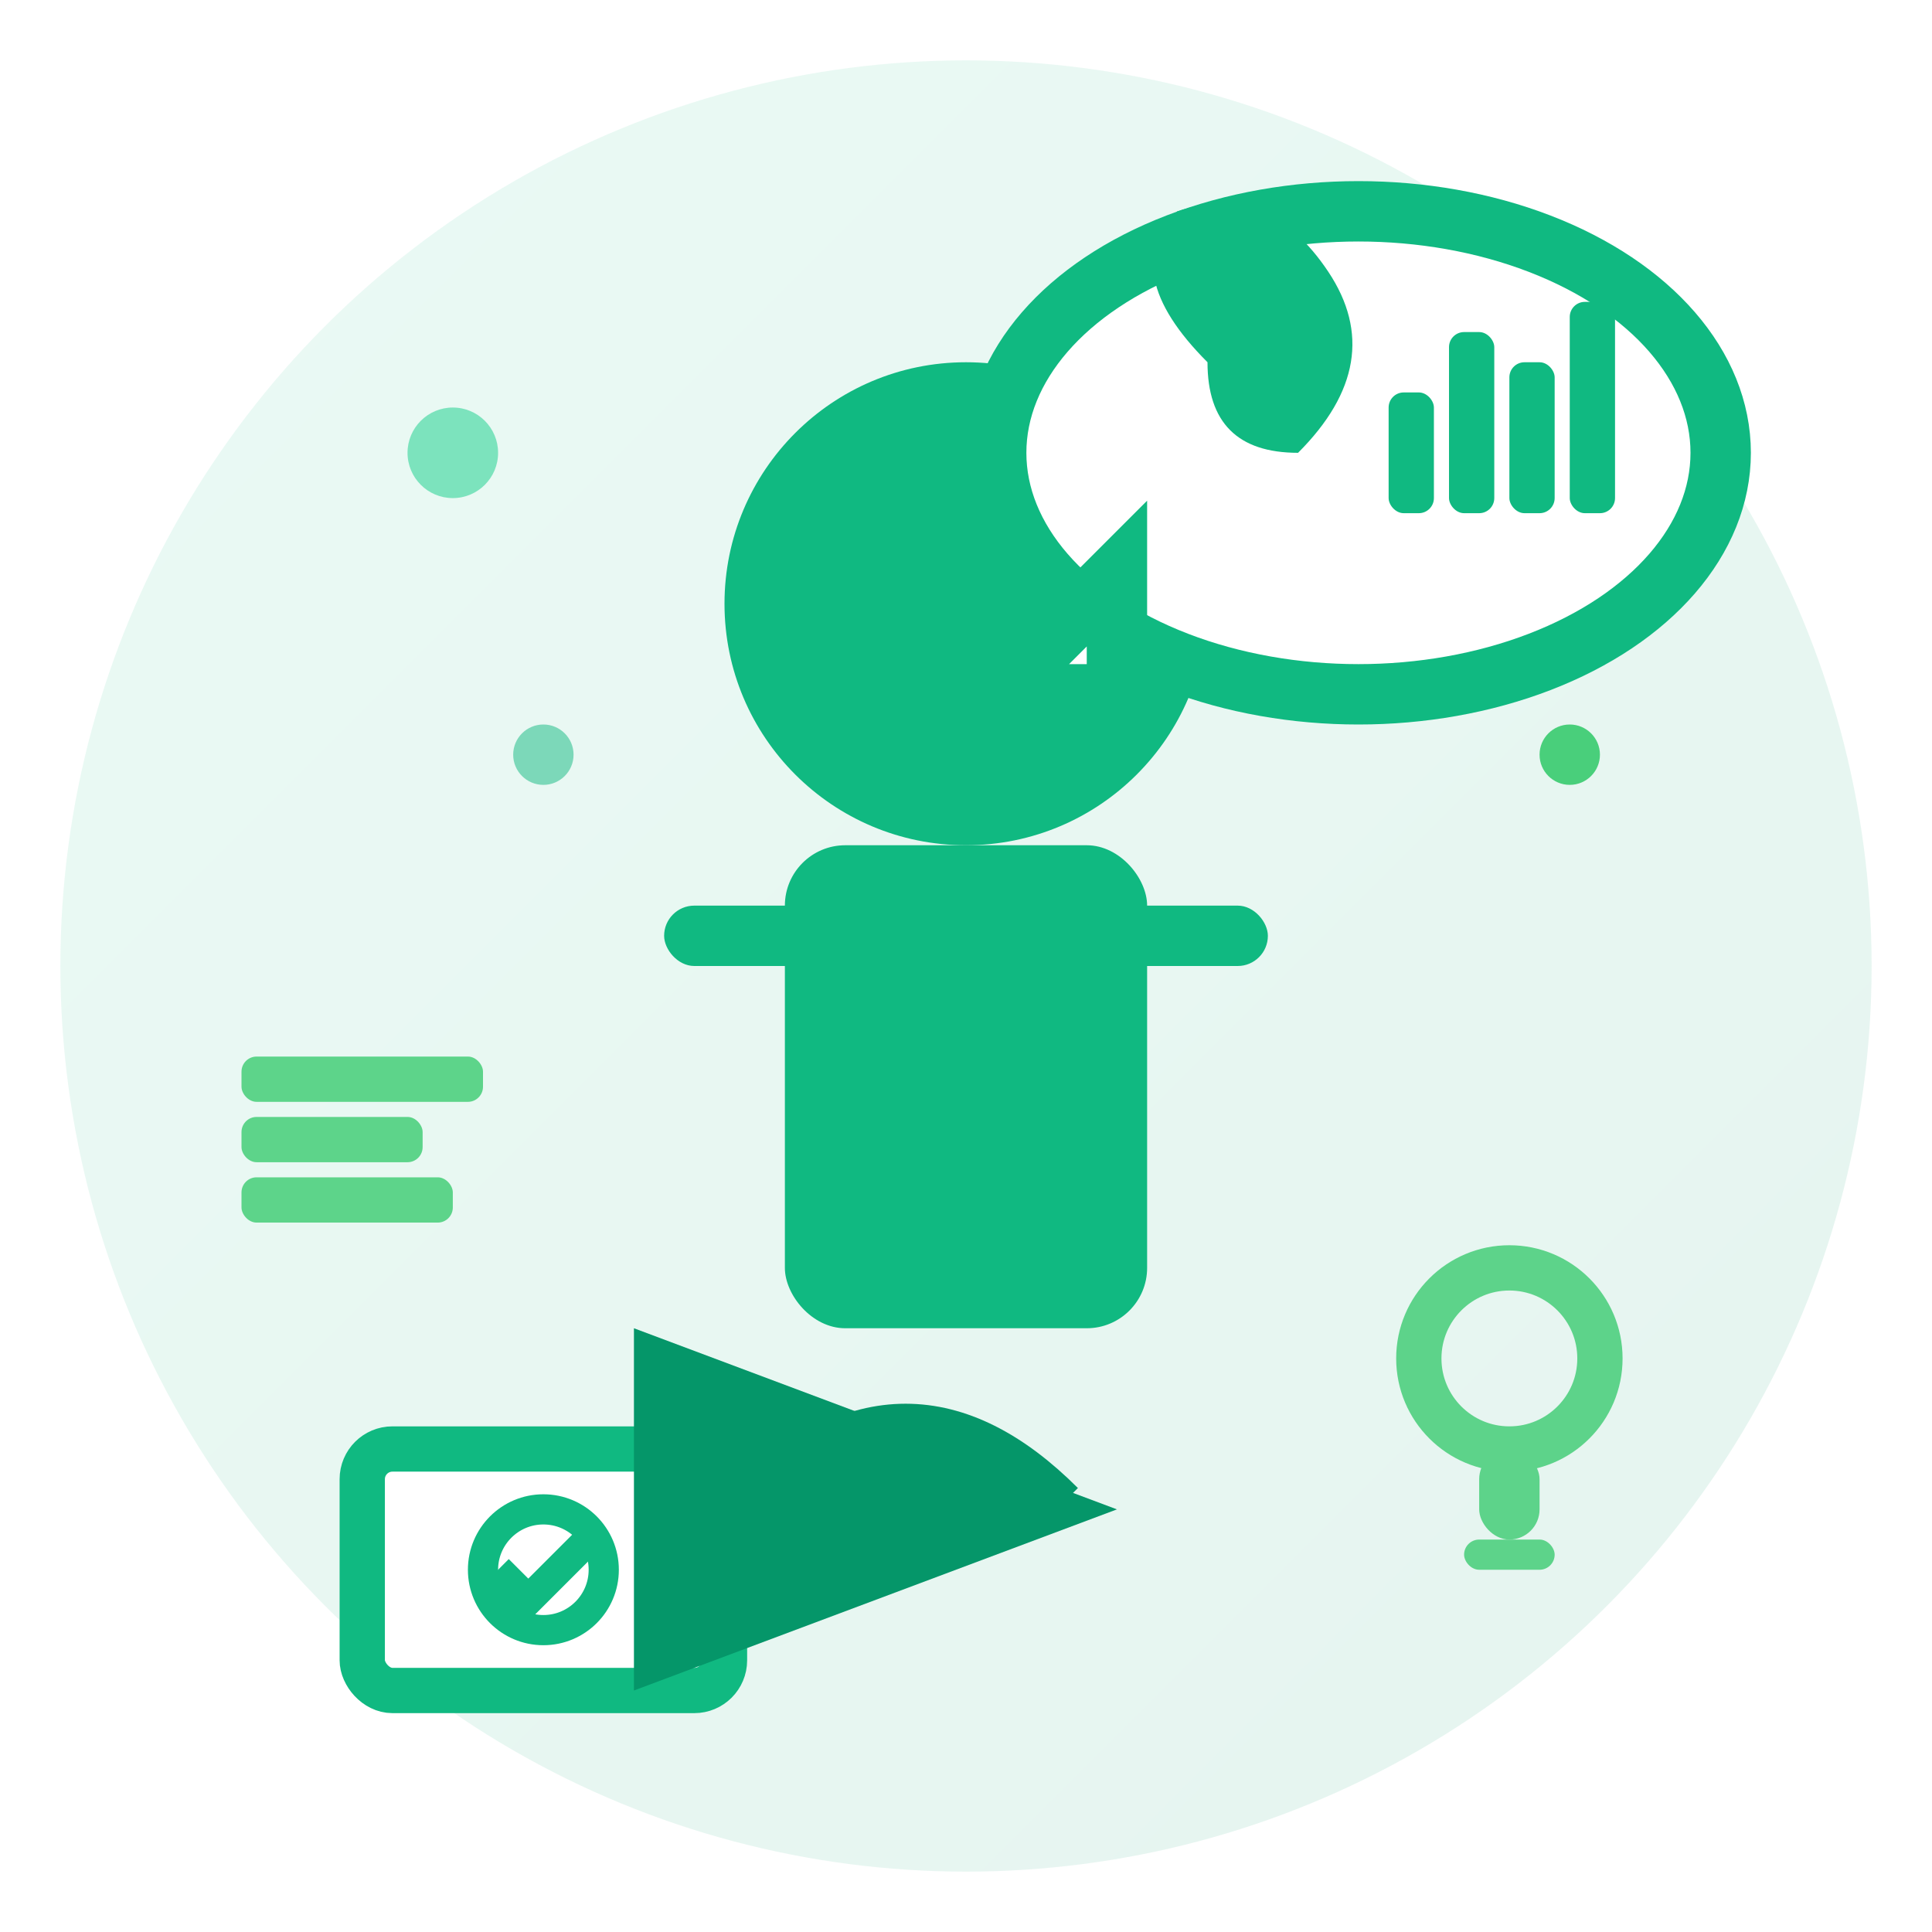
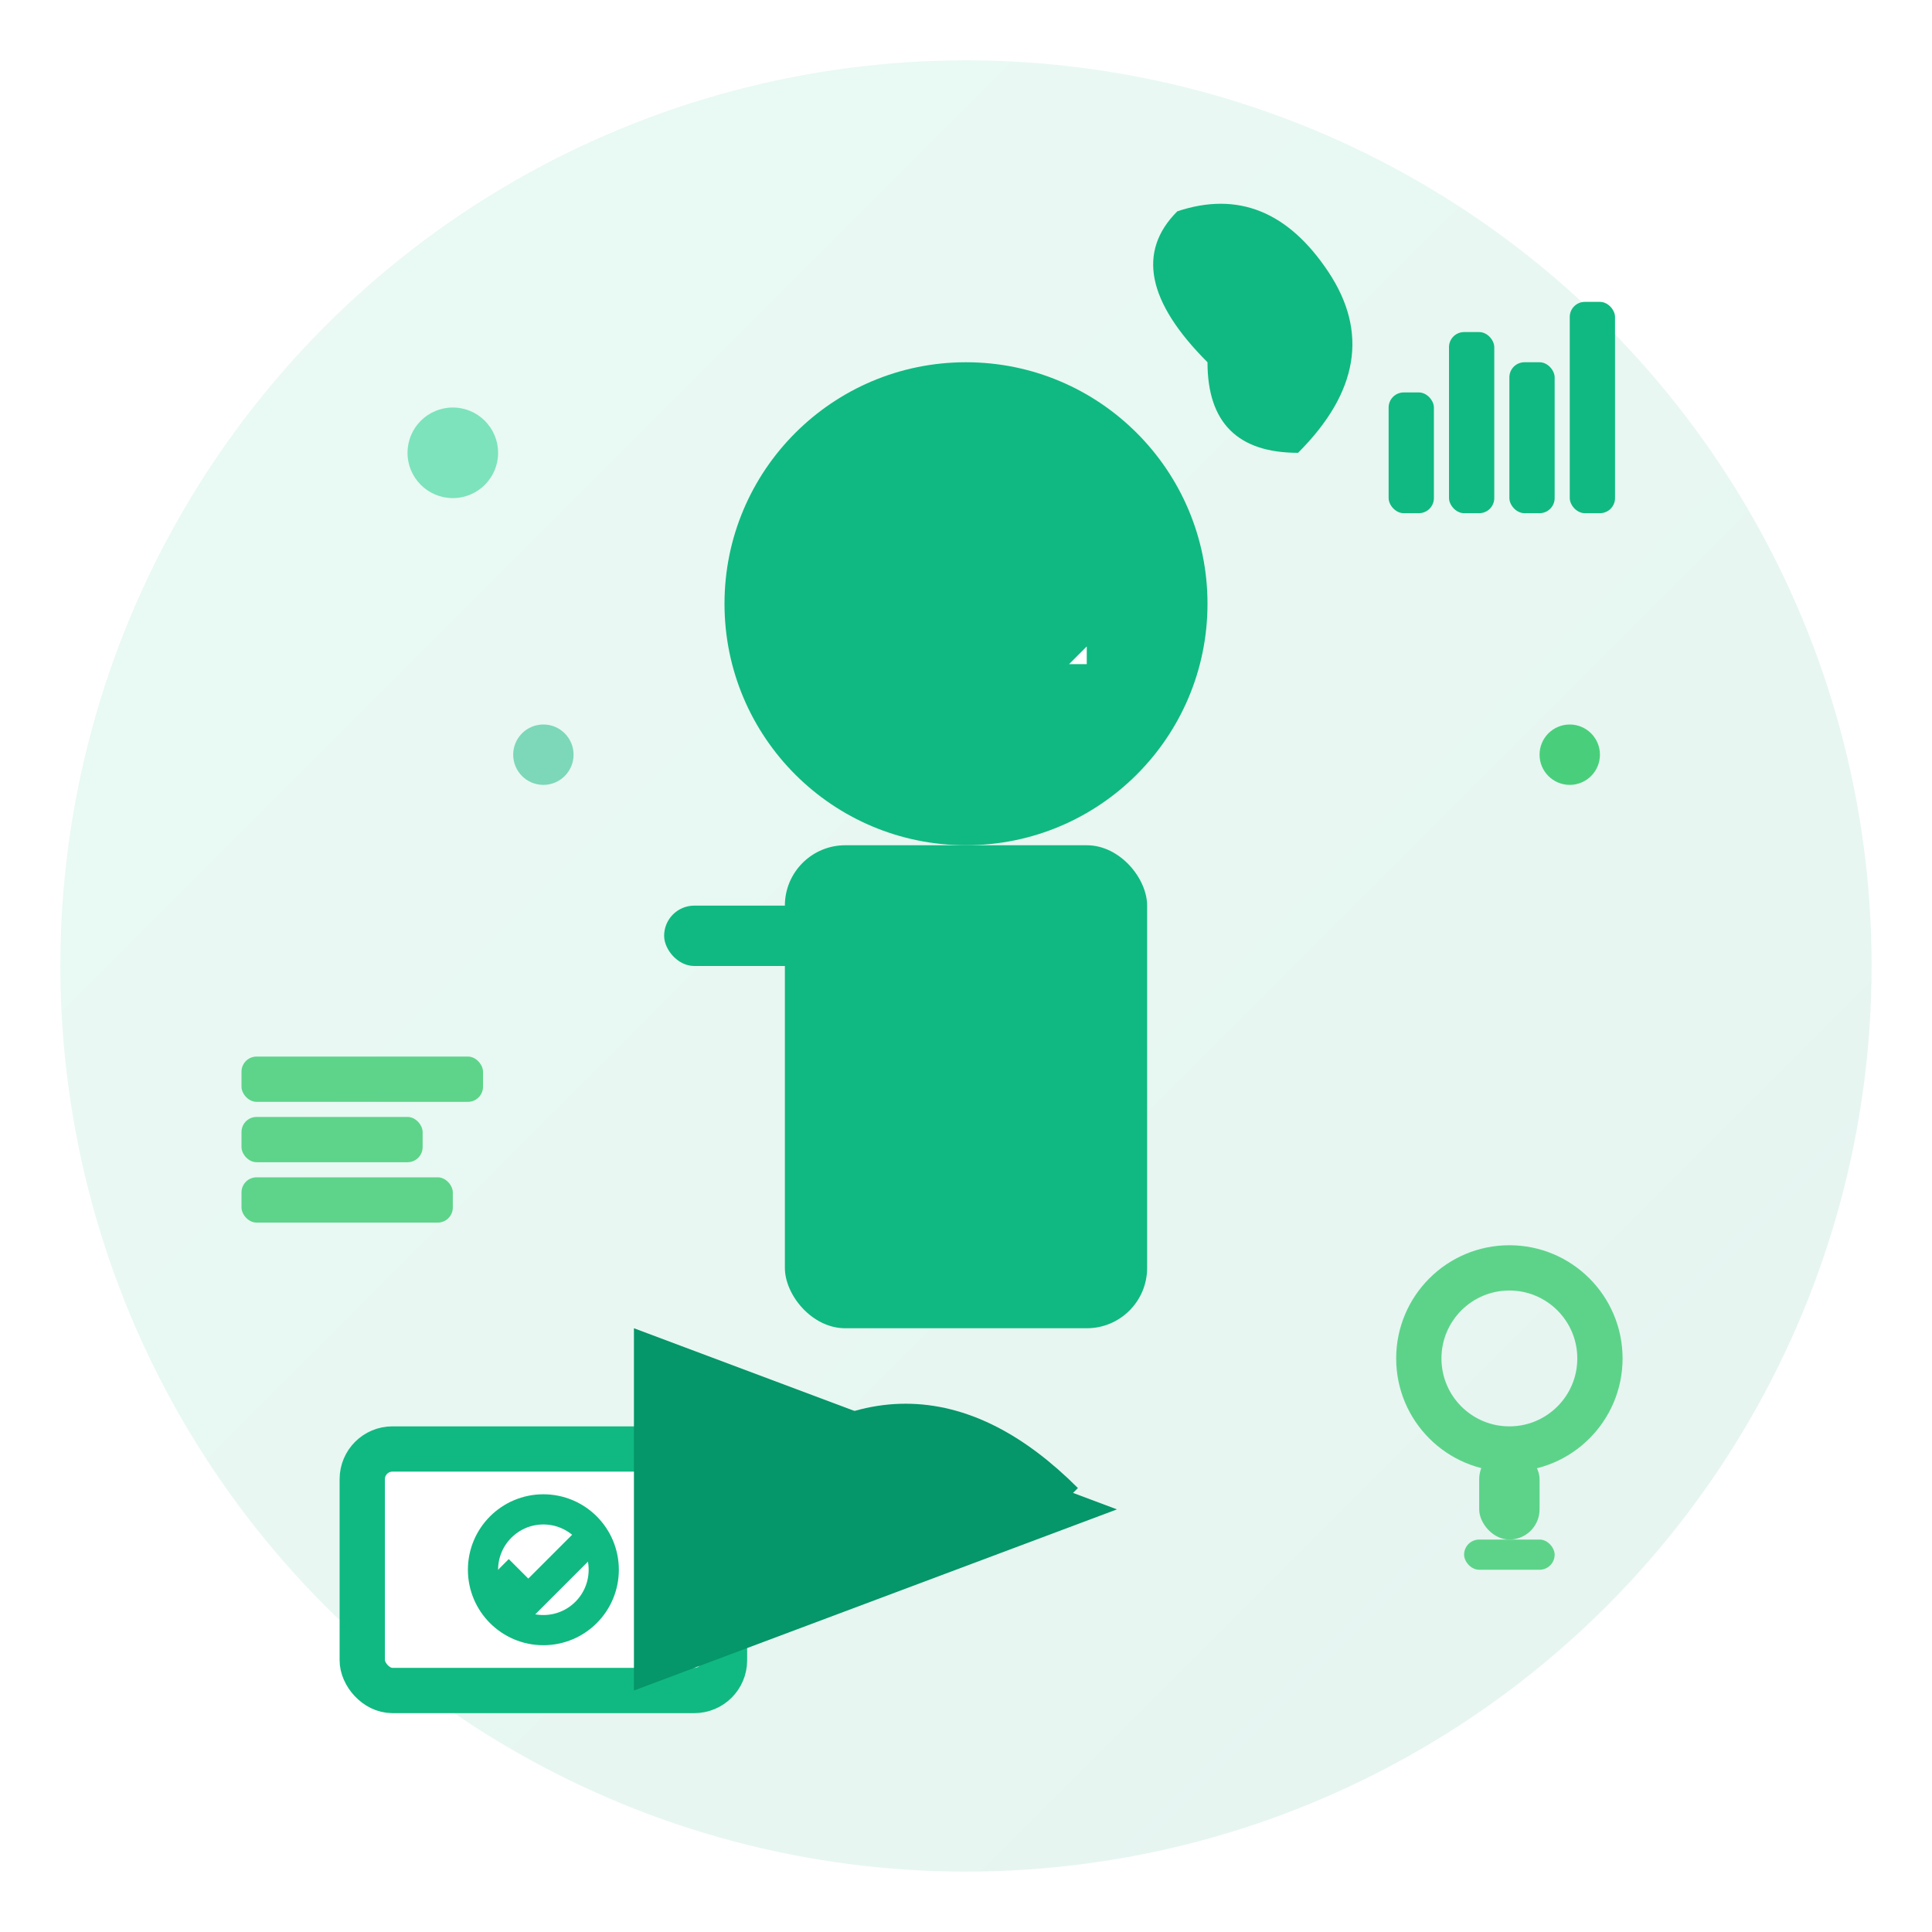
<svg xmlns="http://www.w3.org/2000/svg" width="64" height="64" viewBox="0 0 64 64" fill="none">
  <defs>
    <linearGradient id="consultGradient" x1="0%" y1="0%" x2="100%" y2="100%">
      <stop offset="0%" style="stop-color:#34D399;stop-opacity:1" />
      <stop offset="100%" style="stop-color:#059669;stop-opacity:1" />
    </linearGradient>
  </defs>
  <circle cx="32" cy="32" r="30" fill="url(#consultGradient)" opacity="0.1" />
  <g transform="translate(32, 20)">
    <circle cx="0" cy="0" r="8" fill="#10B981" />
    <rect x="-6" y="8" width="12" height="16" fill="#10B981" rx="2" />
    <rect x="-10" y="10" width="6" height="2" fill="#10B981" rx="1" />
-     <rect x="4" y="10" width="6" height="2" fill="#10B981" rx="1" />
  </g>
  <g transform="translate(45, 15)">
-     <ellipse cx="0" cy="0" rx="12" ry="8" fill="#ffffff" stroke="#10B981" stroke-width="2" />
    <path d="M-8 4 L-12 8 L-8 8 Z" fill="#ffffff" stroke="#10B981" stroke-width="2" />
    <g fill="#10B981">
      <path d="M-5 -3 Q-8 -6 -6 -8 Q-3 -9 -1 -6 Q1 -3 -2 0 Q-5 0 -5 -3 Z" />
      <rect x="1" y="-2" width="1.5" height="4" rx="0.5" />
      <rect x="3" y="-4" width="1.5" height="6" rx="0.5" />
      <rect x="5" y="-3" width="1.5" height="5" rx="0.5" />
      <rect x="7" y="-5" width="1.5" height="7" rx="0.5" />
    </g>
  </g>
  <g fill="#22C55E" opacity="0.7">
    <rect x="8" y="35" width="8" height="1.5" rx="0.5" />
    <rect x="8" y="37" width="6" height="1.5" rx="0.5" />
    <rect x="8" y="39" width="7" height="1.5" rx="0.5" />
    <circle cx="50" cy="45" r="3" fill="none" stroke="#22C55E" stroke-width="1.5" />
    <rect x="49" y="48" width="2" height="3" fill="#22C55E" rx="1" />
    <rect x="48.5" y="51" width="3" height="1" fill="#22C55E" rx="0.5" />
  </g>
  <g transform="translate(12, 48)">
    <rect x="0" y="0" width="12" height="8" fill="#ffffff" stroke="#10B981" stroke-width="1.5" rx="1" />
    <circle cx="6" cy="4" r="2" fill="none" stroke="#10B981" stroke-width="1" />
    <path d="M4.5 4 L5.5 5 L7.5 3" stroke="#10B981" stroke-width="1" fill="none" />
  </g>
  <g stroke="#059669" stroke-width="2" fill="none">
    <path d="M25 50 Q30 45 35 50" marker-end="url(#consultArrow)" />
  </g>
  <defs>
    <marker id="consultArrow" markerWidth="8" markerHeight="6" refX="7" refY="3" orient="auto">
      <polygon points="0 0, 8 3, 0 6" fill="#059669" />
    </marker>
  </defs>
  <circle cx="15" cy="15" r="1.5" fill="#34D399" opacity="0.6" />
  <circle cx="52" cy="25" r="1" fill="#22C55E" opacity="0.8" />
  <circle cx="18" cy="25" r="1" fill="#10B981" opacity="0.5" />
</svg>